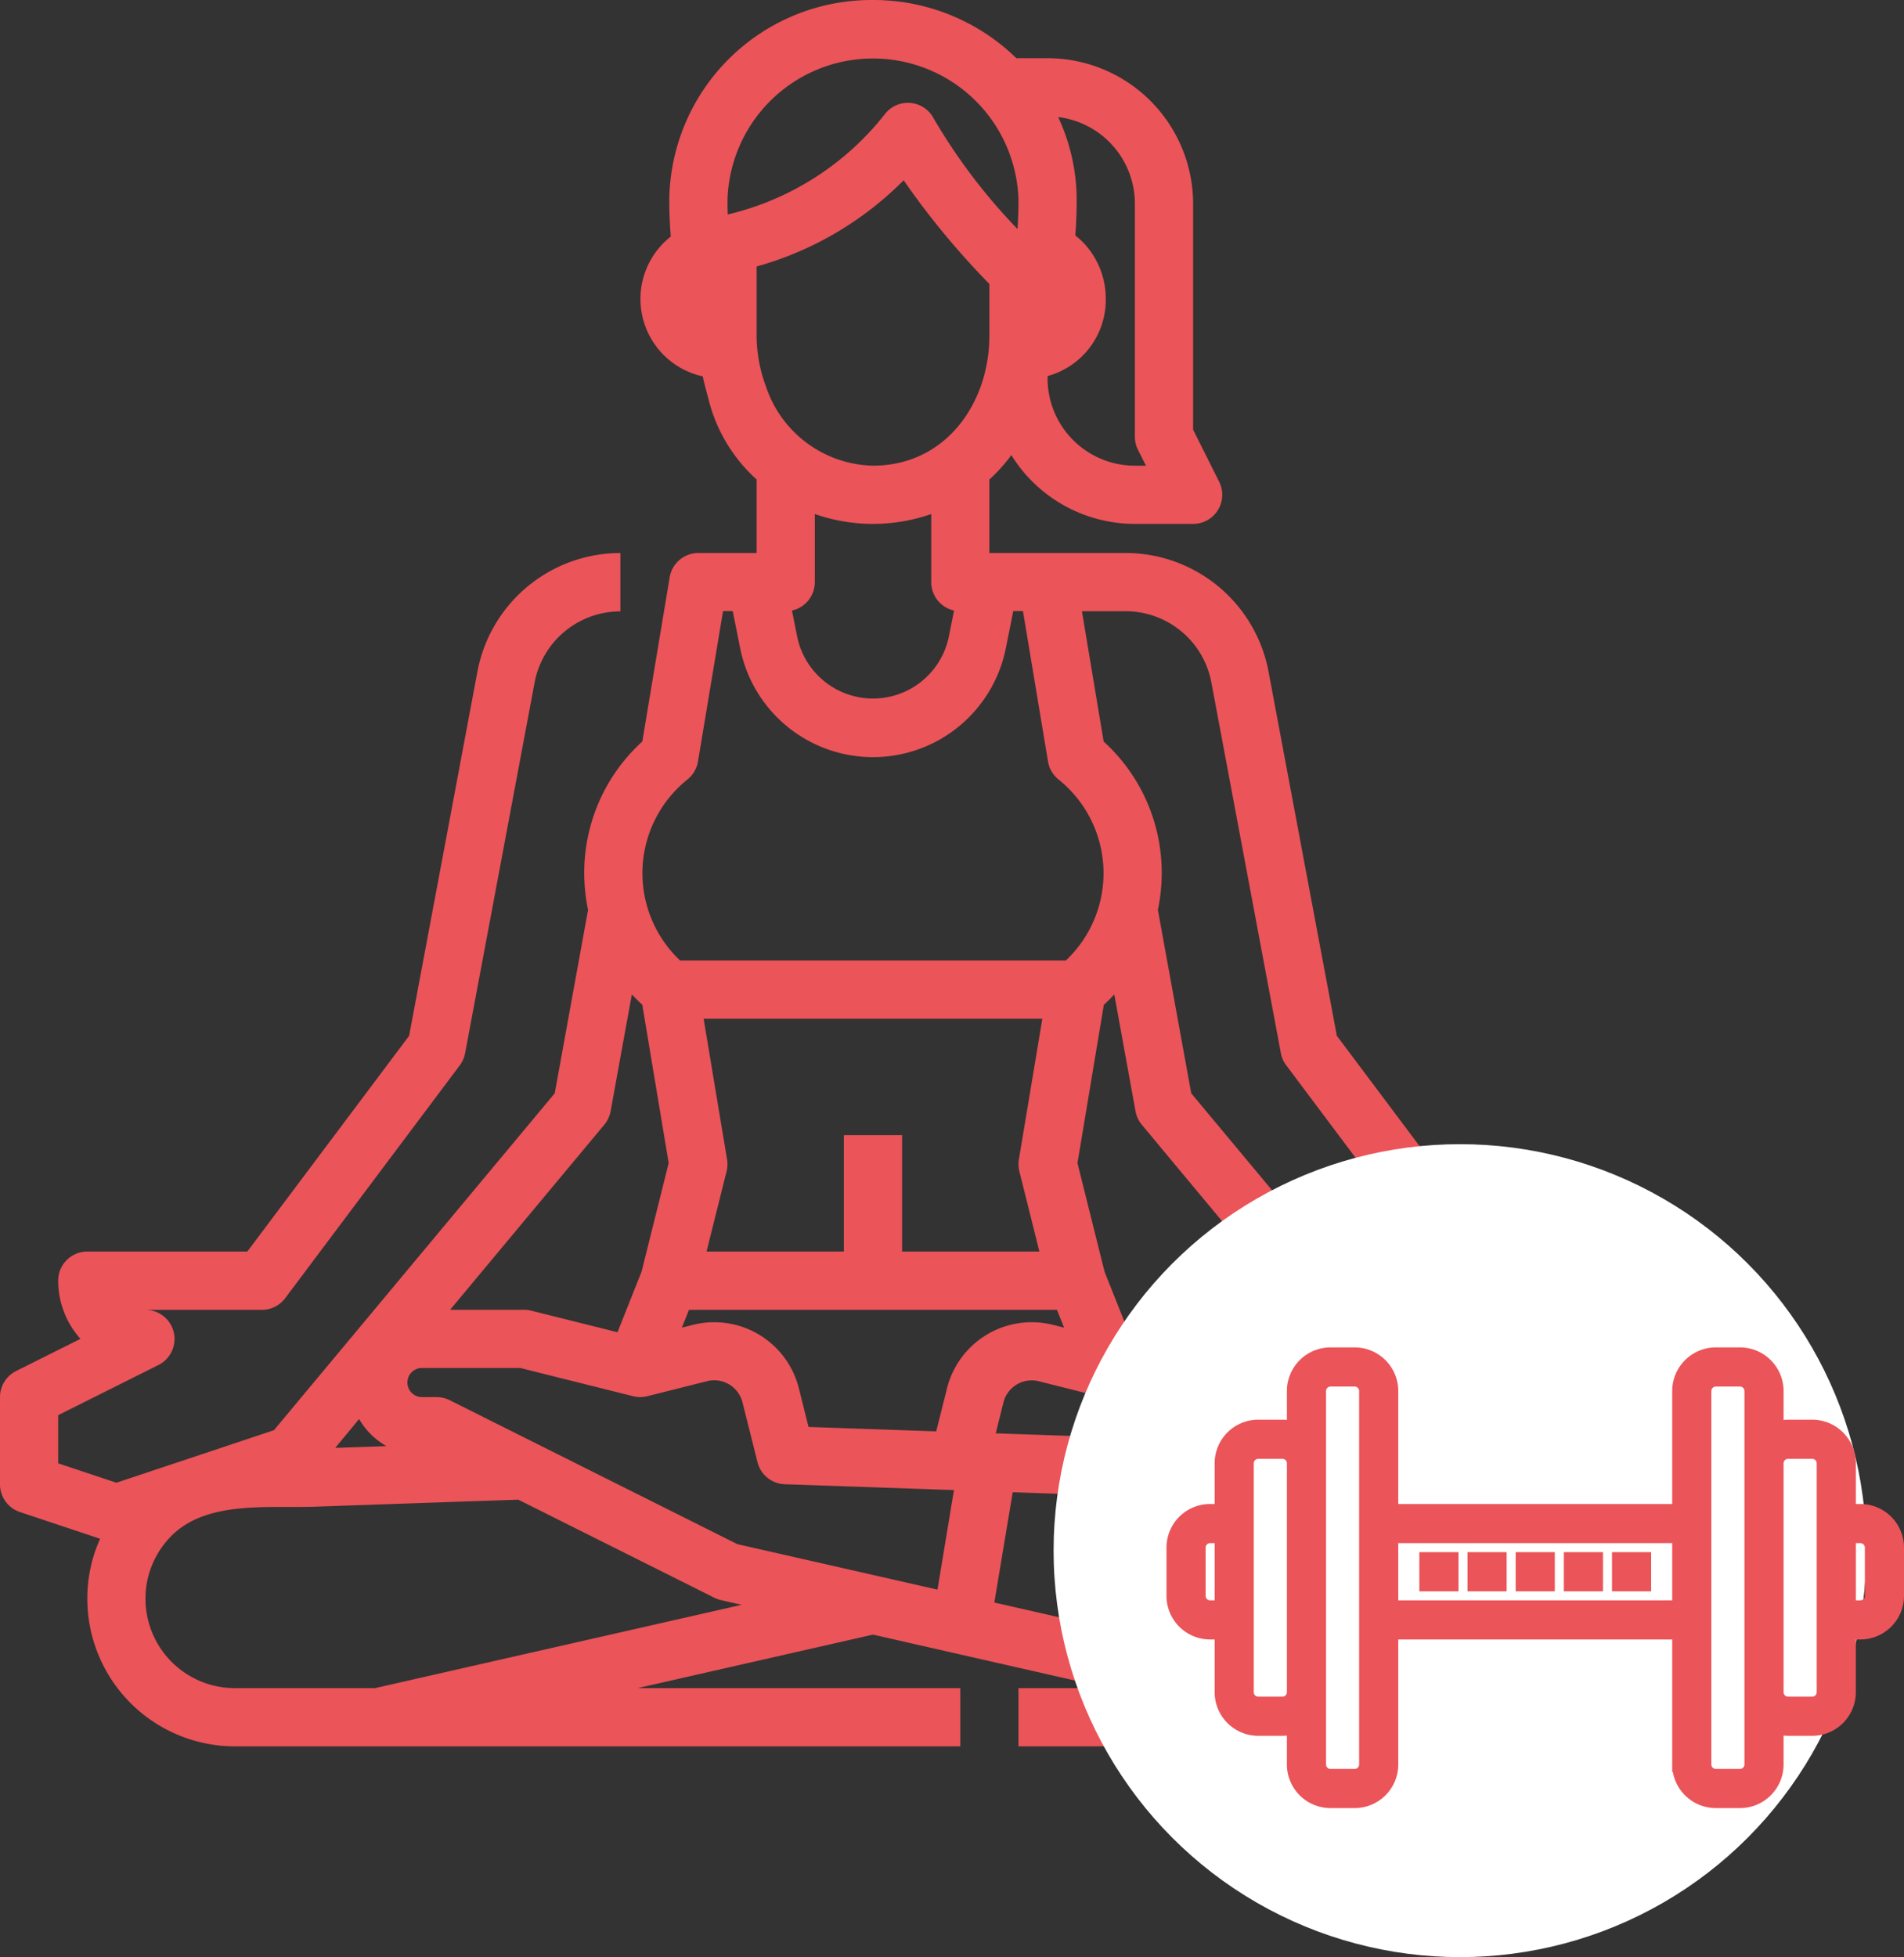
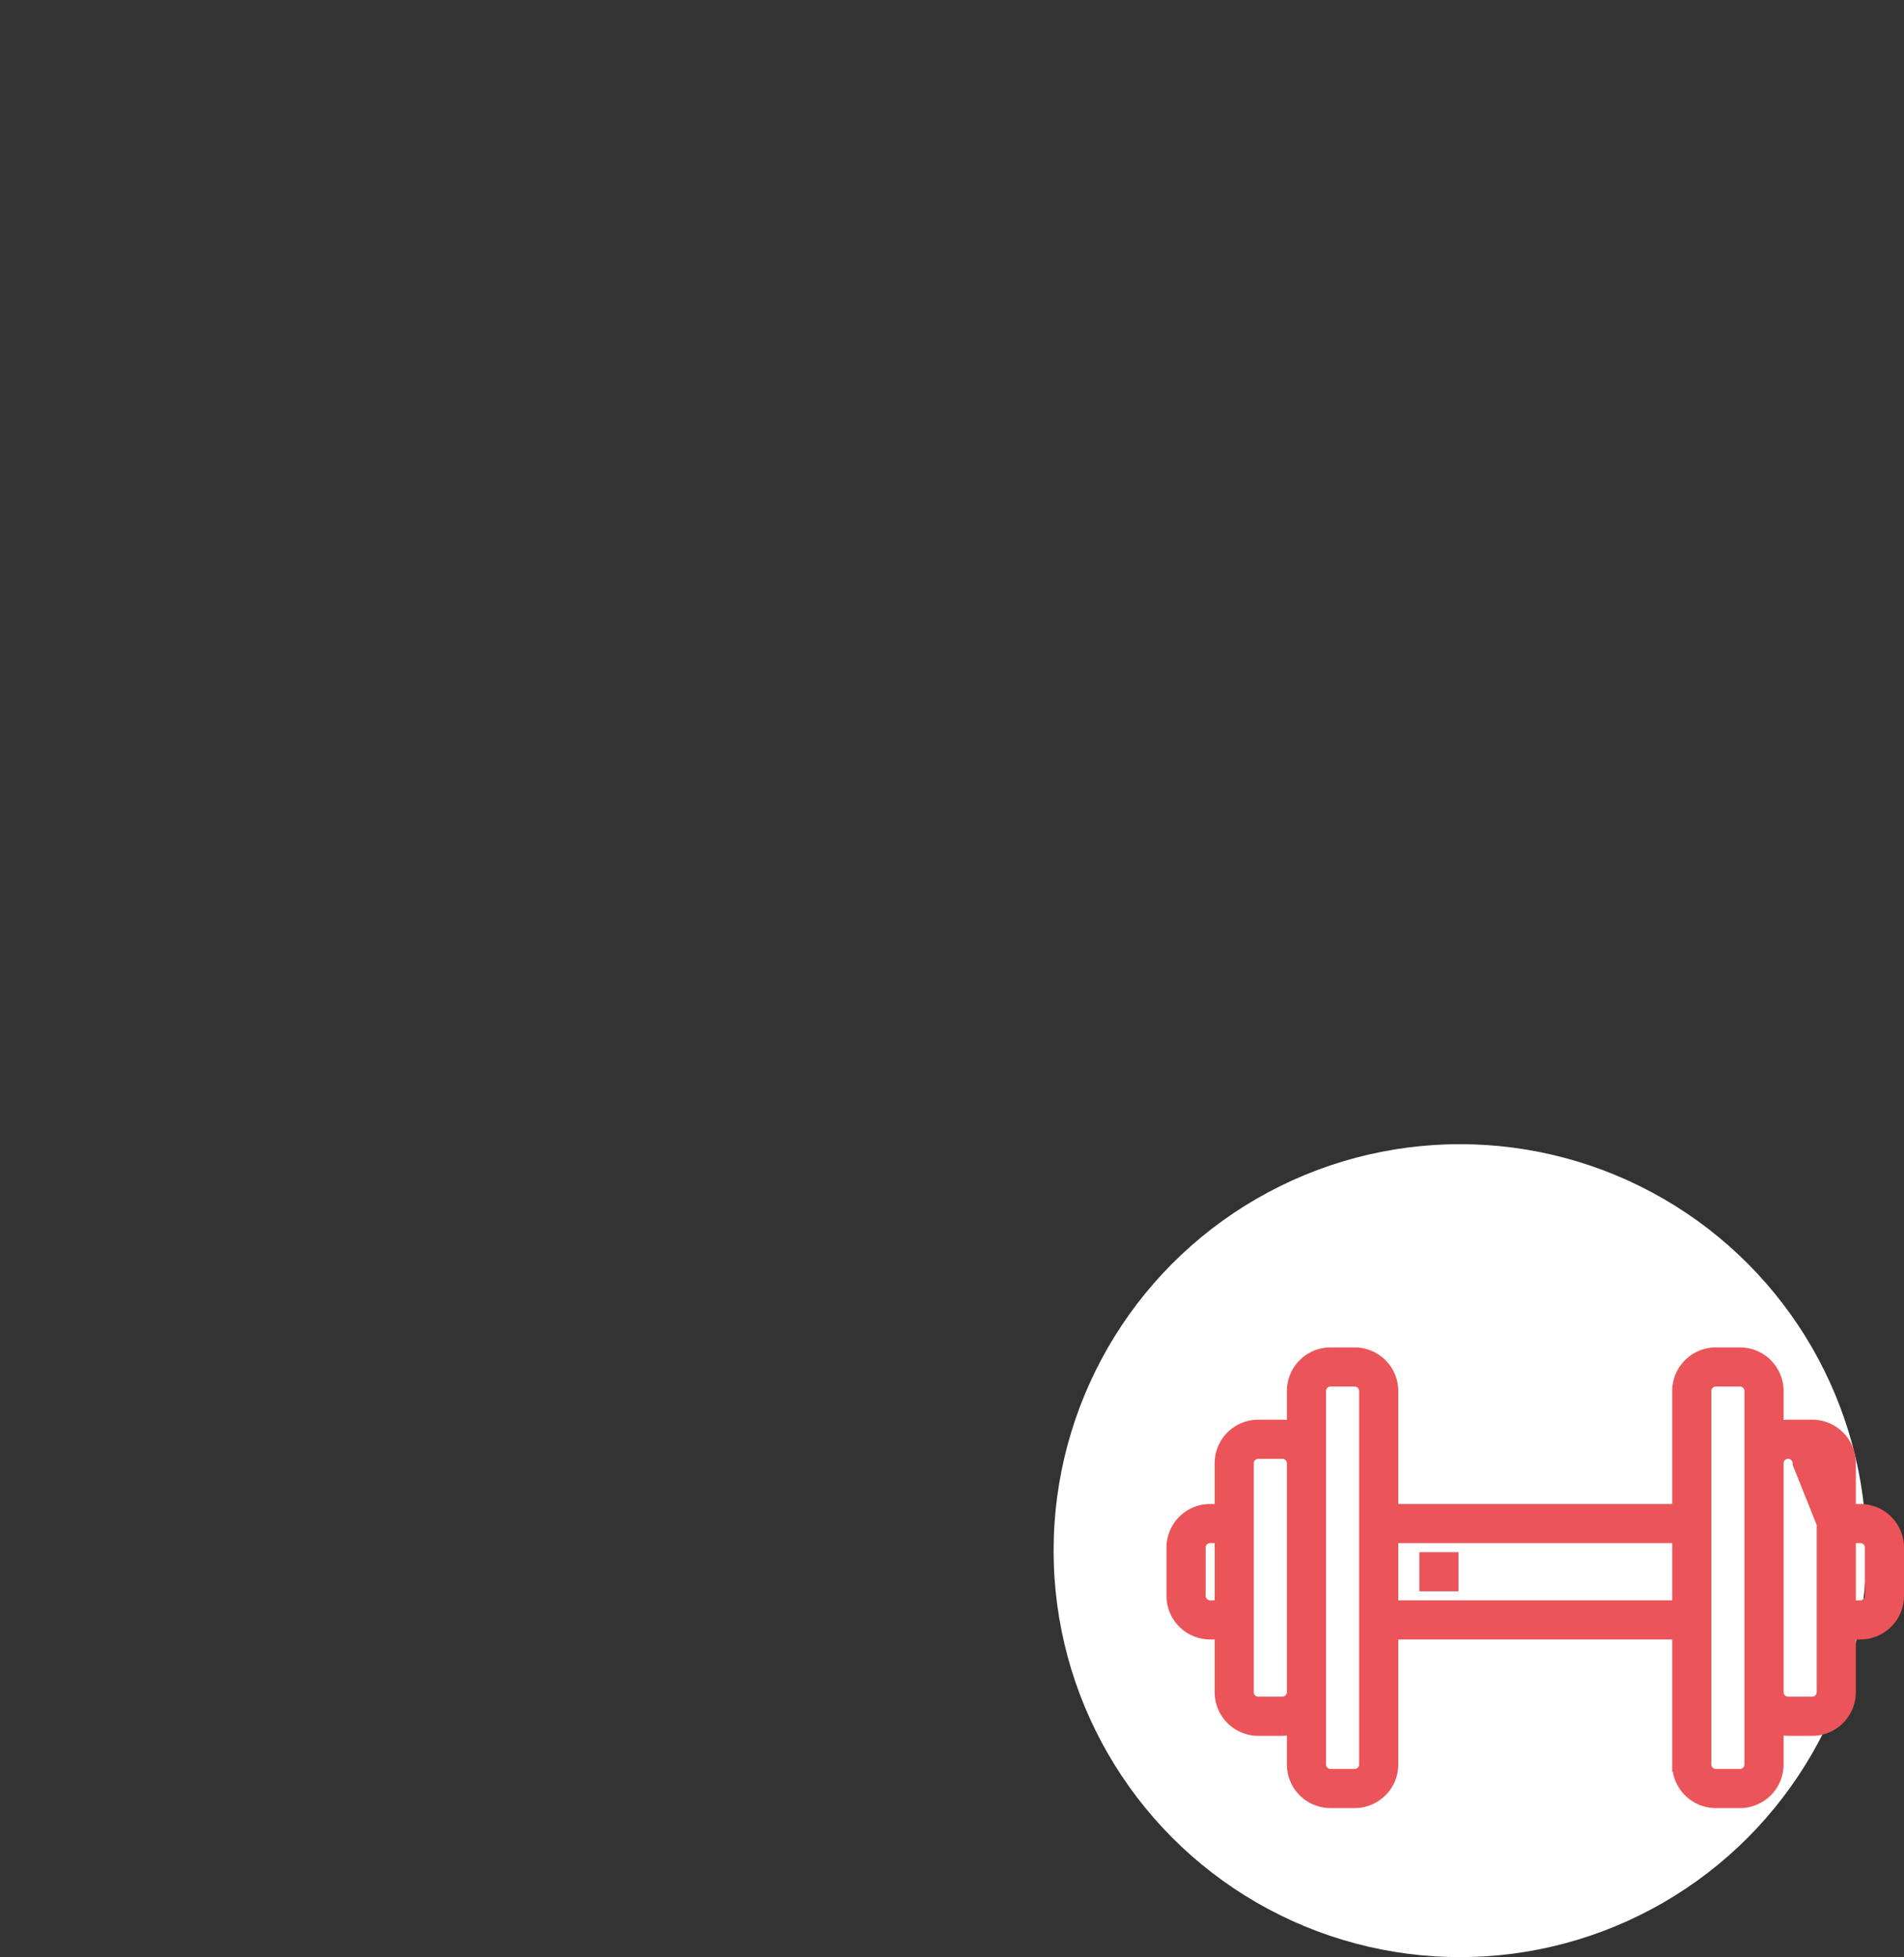
<svg xmlns="http://www.w3.org/2000/svg" width="63.25" height="65" viewBox="0 0 63.25 65">
  <rect x="0" y="0" width="63.25" height="65" fill="#333333" stroke="none" />
  <g id="Group_29729" data-name="Group 29729" transform="translate(-1051 -1443)">
    <g id="Outline" transform="translate(1035 1427)">
-       <path id="Path_43118" data-name="Path 43118" d="M73.466,61.535l-2.139-1.069a2.888,2.888,0,0,0,.74-1.933.967.967,0,0,0-.967-.967H65.783L60.409,50.4,58.141,38.309a4.834,4.834,0,0,0-4.75-3.943H48.867V31.925a5.421,5.421,0,0,0,.729-.81A4.833,4.833,0,0,0,53.7,33.4h1.933A.967.967,0,0,0,56.5,32l-.865-1.729V22.767A4.839,4.839,0,0,0,50.8,17.933H49.763A6.8,6.8,0,0,0,45,16a6.72,6.72,0,0,0-6.767,6.657c0,.4.018.8.05,1.2A2.633,2.633,0,0,0,39.344,28.5c.022.1.046.205.073.308l.144.546a5.3,5.3,0,0,0,1.573,2.57v2.442H39.2a.967.967,0,0,0-.954.808l-.909,5.453A5.886,5.886,0,0,0,35.408,45a5.968,5.968,0,0,0,.127,1.218L34.428,52.31,25.1,63.5l-5.233,1.744L17.933,64.6V63l3.332-1.666a.967.967,0,0,0-.432-1.831H24.7a.967.967,0,0,0,.773-.387l5.8-7.733a.967.967,0,0,0,.177-.4l2.309-12.313a2.9,2.9,0,0,1,2.85-2.365V34.367a4.834,4.834,0,0,0-4.75,3.941L29.591,50.4l-5.375,7.166H18.9a.967.967,0,0,0-.967.967,2.888,2.888,0,0,0,.74,1.933l-2.139,1.069A.967.967,0,0,0,16,62.4v2.9a.967.967,0,0,0,.661.917l2.664.888a4.883,4.883,0,0,0-.424,1.872v.047c0,.026,0,.052,0,.077A4.906,4.906,0,0,0,23.8,74H47.9V72.066H37.181L45,70.289l7.818,1.777H49.833V74H66.2a4.908,4.908,0,0,0,4.48-6.9l2.66-.887A.967.967,0,0,0,74,65.3V62.4a.967.967,0,0,0-.534-.865ZM50.8,28.49a2.624,2.624,0,0,0,1.933-2.562,2.687,2.687,0,0,0-.722-1.845,2.574,2.574,0,0,0-.29-.263q.045-.582.046-1.164a6.525,6.525,0,0,0-.615-2.768A2.9,2.9,0,0,1,53.7,22.767V30.5a.966.966,0,0,0,.1.432l.267.534H53.7a2.9,2.9,0,0,1-2.9-2.9Zm-1.933-1.347c0,2.247-1.453,4.322-3.865,4.323a3.836,3.836,0,0,1-3.551-2.613,4.888,4.888,0,0,1-.317-1.711V24.851a11.079,11.079,0,0,0,4.885-2.863,26.334,26.334,0,0,0,2.848,3.443Zm-1.174,9.134-.171.856a2.571,2.571,0,0,1-5.042,0l-.171-.856a.967.967,0,0,0,.759-.944V33.072a5.865,5.865,0,0,0,3.867,0v2.261A.967.967,0,0,0,47.692,36.277ZM40.175,23.123q-.008-.234-.008-.466a4.835,4.835,0,0,1,9.667,0q0,.473-.034.947A19.187,19.187,0,0,1,47.02,19.94a.967.967,0,0,0-1.612-.166A9.38,9.38,0,0,1,40.175,23.123ZM38.837,41.888a.967.967,0,0,0,.35-.6l.832-4.992h.322l.243,1.213a4.5,4.5,0,0,0,8.833,0l.243-1.213h.322l.832,4.992a.967.967,0,0,0,.349.6,3.985,3.985,0,0,1,.244,6.012H38.593a3.985,3.985,0,0,1,.244-6.012ZM56.6,59.5a.965.965,0,0,0-.235.029l-2.872.719-.8-2.013-.9-3.607.876-5.256c.121-.11.237-.226.347-.345l.706,3.881a.967.967,0,0,0,.208.446L59.047,59.5Zm3.383,1.933a.483.483,0,0,1,.483.483.494.494,0,0,1-.483.483,2.006,2.006,0,0,0-.916.1l-2.711,1.356-7.278-.251.257-1.03a.967.967,0,0,1,1.172-.7l1.991.5a.968.968,0,0,0,.468,0l.153-.038.024-.006,3.575-.894ZM49.862,54.9l.666,2.666H45.967V53.7H44.033v3.867H39.471l.666-2.666a.97.97,0,0,0,.016-.393l-.779-4.674H50.626l-.779,4.674A.97.97,0,0,0,49.862,54.9ZM36.076,53.352a.967.967,0,0,0,.208-.446l.706-3.881c.111.119.226.234.347.345l.876,5.257-.9,3.607-.8,2.012-2.873-.718A.964.964,0,0,0,33.4,59.5H30.953Zm-8.147,9.776a2.432,2.432,0,0,0,.908.9l-1.7.059Zm.529,8.938H23.8A2.97,2.97,0,0,1,20.833,69.1v-.008c0-.016,0-.032,0-.047v-.031a2.964,2.964,0,0,1,.831-1.974c1.171-1.215,3.235-.946,4.792-1l5.234-.181,1.528-.052,6.515,3.258a.967.967,0,0,0,.218.078l.686.156Zm18.685-3.272-6.648-1.51L30.932,62.5a.966.966,0,0,0-.432-.1h-.483a.483.483,0,1,1,0-.967h3.264l3.751.938a.968.968,0,0,0,.469,0l1.991-.5a.968.968,0,0,1,1.172.7l.5,1.991a.967.967,0,0,0,.9.732l5.626.194Zm.317-6.687L47.1,63.538l-4.241-.146-.321-1.285A2.9,2.9,0,0,0,39.023,60l-.371.093.236-.591H51.112l.236.591L50.975,60a2.9,2.9,0,0,0-3.516,2.11ZM66.2,72.066H61.542L49.031,69.223l.611-3.663,16.659.574a2.966,2.966,0,1,1-.1,5.932Zm-5.033-8.043a2.377,2.377,0,0,0,.906-.894l.794.952Zm10.9.58-1.933.644L64.9,63.5,55.572,52.31l-1.108-6.092A5.968,5.968,0,0,0,54.592,45a5.886,5.886,0,0,0-1.929-4.372L51.941,36.3h1.45a2.9,2.9,0,0,1,2.85,2.365L58.55,50.978a.967.967,0,0,0,.176.4l5.8,7.733a.967.967,0,0,0,.773.387h3.867a.967.967,0,0,0-.432,1.831L72.067,63Z" transform="translate(0 0)" fill="#eb5459" />
-     </g>
+       </g>
    <circle id="Ellipse_1623" data-name="Ellipse 1623" cx="13.5" cy="13.5" r="13.5" transform="translate(1086 1481)" fill="#fff" />
    <g id="dumbbell" transform="translate(1090 1389.866)">
      <g id="Group_28753" data-name="Group 28753" transform="translate(14.8 104.934)">
        <g id="Group_28752" data-name="Group 28752">
-           <rect id="Rectangle_4449" data-name="Rectangle 4449" width="0.8" height="0.8" fill="#eb5459" stroke="#eb5459" stroke-width="0.5" />
-         </g>
+           </g>
      </g>
      <g id="Group_28755" data-name="Group 28755" transform="translate(11.6 104.934)">
        <g id="Group_28754" data-name="Group 28754">
-           <rect id="Rectangle_4450" data-name="Rectangle 4450" width="0.8" height="0.8" fill="#eb5459" stroke="#eb5459" stroke-width="0.5" />
-         </g>
+           </g>
      </g>
      <g id="Group_28757" data-name="Group 28757" transform="translate(13.2 104.934)">
        <g id="Group_28756" data-name="Group 28756">
-           <rect id="Rectangle_4451" data-name="Rectangle 4451" width="0.8" height="0.8" fill="#eb5459" stroke="#eb5459" stroke-width="0.5" />
-         </g>
+           </g>
      </g>
      <g id="Group_28759" data-name="Group 28759" transform="translate(10 104.934)">
        <g id="Group_28758" data-name="Group 28758">
-           <rect id="Rectangle_4452" data-name="Rectangle 4452" width="0.8" height="0.8" fill="#eb5459" stroke="#eb5459" stroke-width="0.5" />
-         </g>
+           </g>
      </g>
      <g id="Group_28761" data-name="Group 28761" transform="translate(8.4 104.934)">
        <g id="Group_28760" data-name="Group 28760">
          <rect id="Rectangle_4453" data-name="Rectangle 4453" width="0.8" height="0.8" fill="#eb5459" stroke="#eb5459" stroke-width="0.5" />
        </g>
      </g>
      <g id="Group_28763" data-name="Group 28763" transform="translate(0 98.134)">
        <g id="Group_28762" data-name="Group 28762">
-           <path id="Path_43119" data-name="Path 43119" d="M22.8,103.334h-.4v-1.6a1.2,1.2,0,0,0-1.2-1.2h-.8a1.186,1.186,0,0,0-.4.074V99.334a1.2,1.2,0,0,0-1.2-1.2H18a1.2,1.2,0,0,0-1.2,1.2v4H7.2v-4a1.2,1.2,0,0,0-1.2-1.2H5.2a1.2,1.2,0,0,0-1.2,1.2v1.274a1.186,1.186,0,0,0-.4-.074H2.8a1.2,1.2,0,0,0-1.2,1.2v1.6H1.2a1.2,1.2,0,0,0-1.2,1.2v1.6a1.2,1.2,0,0,0,1.2,1.2h.4v2a1.2,1.2,0,0,0,1.2,1.2h.8a1.186,1.186,0,0,0,.4-.074v1.274a1.2,1.2,0,0,0,1.2,1.2H6a1.2,1.2,0,0,0,1.2-1.2v-4.4h9.6v4.4a1.2,1.2,0,0,0,1.2,1.2h.8a1.2,1.2,0,0,0,1.2-1.2V110.46a1.186,1.186,0,0,0,.4.074h.8a1.2,1.2,0,0,0,1.2-1.2v-2h.4a1.2,1.2,0,0,0,1.2-1.2v-1.6A1.2,1.2,0,0,0,22.8,103.334Zm-21.2,3.2H1.2a.4.4,0,0,1-.4-.4v-1.6a.4.4,0,0,1,.4-.4h.4v2.4Zm2.4,2.8a.4.4,0,0,1-.4.4H2.8a.4.4,0,0,1-.4-.4v-7.6a.4.4,0,0,1,.4-.4h.8a.4.4,0,0,1,.4.4Zm2.4,2.4a.4.4,0,0,1-.4.4H5.2a.4.4,0,0,1-.4-.4v-12.4a.4.4,0,0,1,.4-.4H6a.4.4,0,0,1,.4.4Zm10.4-5.2H7.2v-2.4h9.6v2.4Zm2.4-4.8v10a.4.4,0,0,1-.4.4H18a.4.4,0,0,1-.4-.4v-12.4a.4.4,0,0,1,.4-.4h.8a.4.4,0,0,1,.4.4v2.4Zm2.4,2v5.6a.4.4,0,0,1-.4.4h-.8a.4.4,0,0,1-.4-.4v-7.6a.4.4,0,0,1,.4-.4h.8a.4.4,0,0,1,.4.4Zm1.6,2.4a.4.4,0,0,1-.4.4h-.4v-2.4h.4a.4.4,0,0,1,.4.4Z" transform="translate(0 -98.134)" fill="#eb5459" stroke="#eb5459" stroke-width="0.5" />
+           <path id="Path_43119" data-name="Path 43119" d="M22.8,103.334h-.4v-1.6a1.2,1.2,0,0,0-1.2-1.2h-.8a1.186,1.186,0,0,0-.4.074V99.334a1.2,1.2,0,0,0-1.2-1.2H18a1.2,1.2,0,0,0-1.2,1.2v4H7.2v-4a1.2,1.2,0,0,0-1.2-1.2H5.2a1.2,1.2,0,0,0-1.2,1.2v1.274a1.186,1.186,0,0,0-.4-.074H2.8a1.2,1.2,0,0,0-1.2,1.2v1.6H1.2a1.2,1.2,0,0,0-1.2,1.2v1.6a1.2,1.2,0,0,0,1.2,1.2h.4v2a1.2,1.2,0,0,0,1.2,1.2h.8a1.186,1.186,0,0,0,.4-.074v1.274a1.2,1.2,0,0,0,1.2,1.2H6a1.2,1.2,0,0,0,1.2-1.2v-4.4h9.6v4.4a1.2,1.2,0,0,0,1.2,1.2h.8a1.2,1.2,0,0,0,1.2-1.2V110.46a1.186,1.186,0,0,0,.4.074h.8a1.2,1.2,0,0,0,1.2-1.2v-2h.4a1.2,1.2,0,0,0,1.2-1.2v-1.6A1.2,1.2,0,0,0,22.8,103.334Zm-21.2,3.2H1.2a.4.4,0,0,1-.4-.4v-1.6a.4.4,0,0,1,.4-.4h.4v2.4Zm2.4,2.8a.4.4,0,0,1-.4.4H2.8a.4.4,0,0,1-.4-.4v-7.6a.4.4,0,0,1,.4-.4h.8a.4.4,0,0,1,.4.4Zm2.4,2.4a.4.4,0,0,1-.4.4H5.2a.4.4,0,0,1-.4-.4v-12.4a.4.4,0,0,1,.4-.4H6a.4.4,0,0,1,.4.4Zm10.4-5.2H7.2v-2.4h9.6v2.4Zm2.4-4.8v10a.4.4,0,0,1-.4.4H18a.4.4,0,0,1-.4-.4v-12.4a.4.4,0,0,1,.4-.4h.8a.4.4,0,0,1,.4.4v2.4Zm2.4,2v5.6a.4.4,0,0,1-.4.4h-.8a.4.4,0,0,1-.4-.4v-7.6a.4.4,0,0,1,.4-.4a.4.4,0,0,1,.4.4Zm1.6,2.4a.4.4,0,0,1-.4.4h-.4v-2.4h.4a.4.4,0,0,1,.4.4Z" transform="translate(0 -98.134)" fill="#eb5459" stroke="#eb5459" stroke-width="0.5" />
        </g>
      </g>
    </g>
  </g>
</svg>